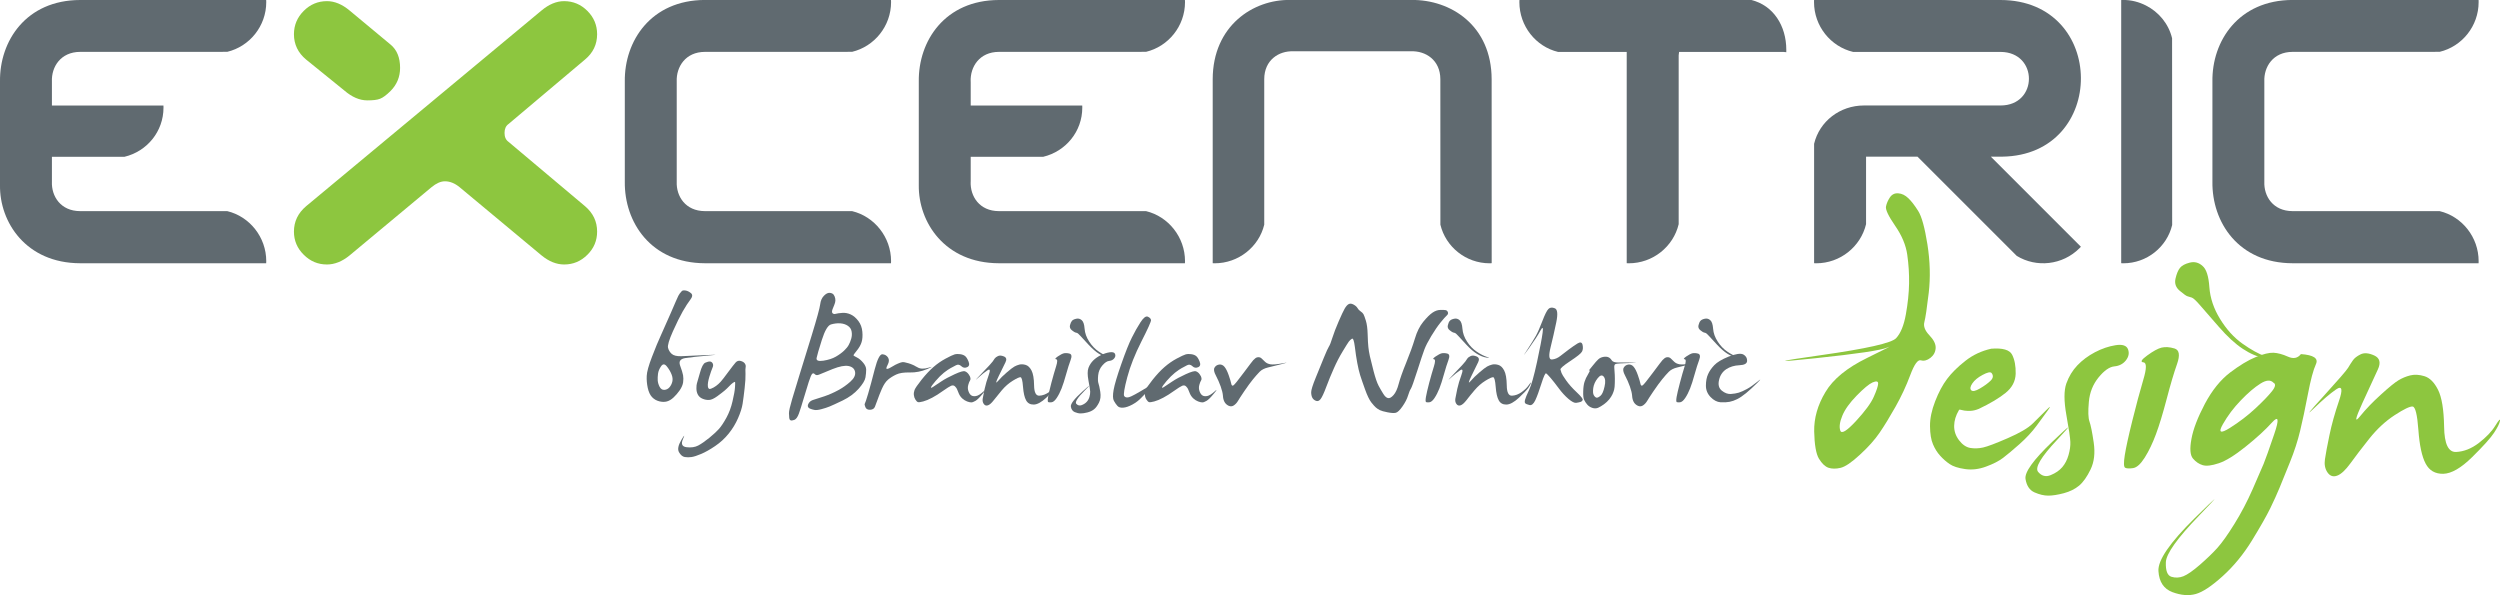
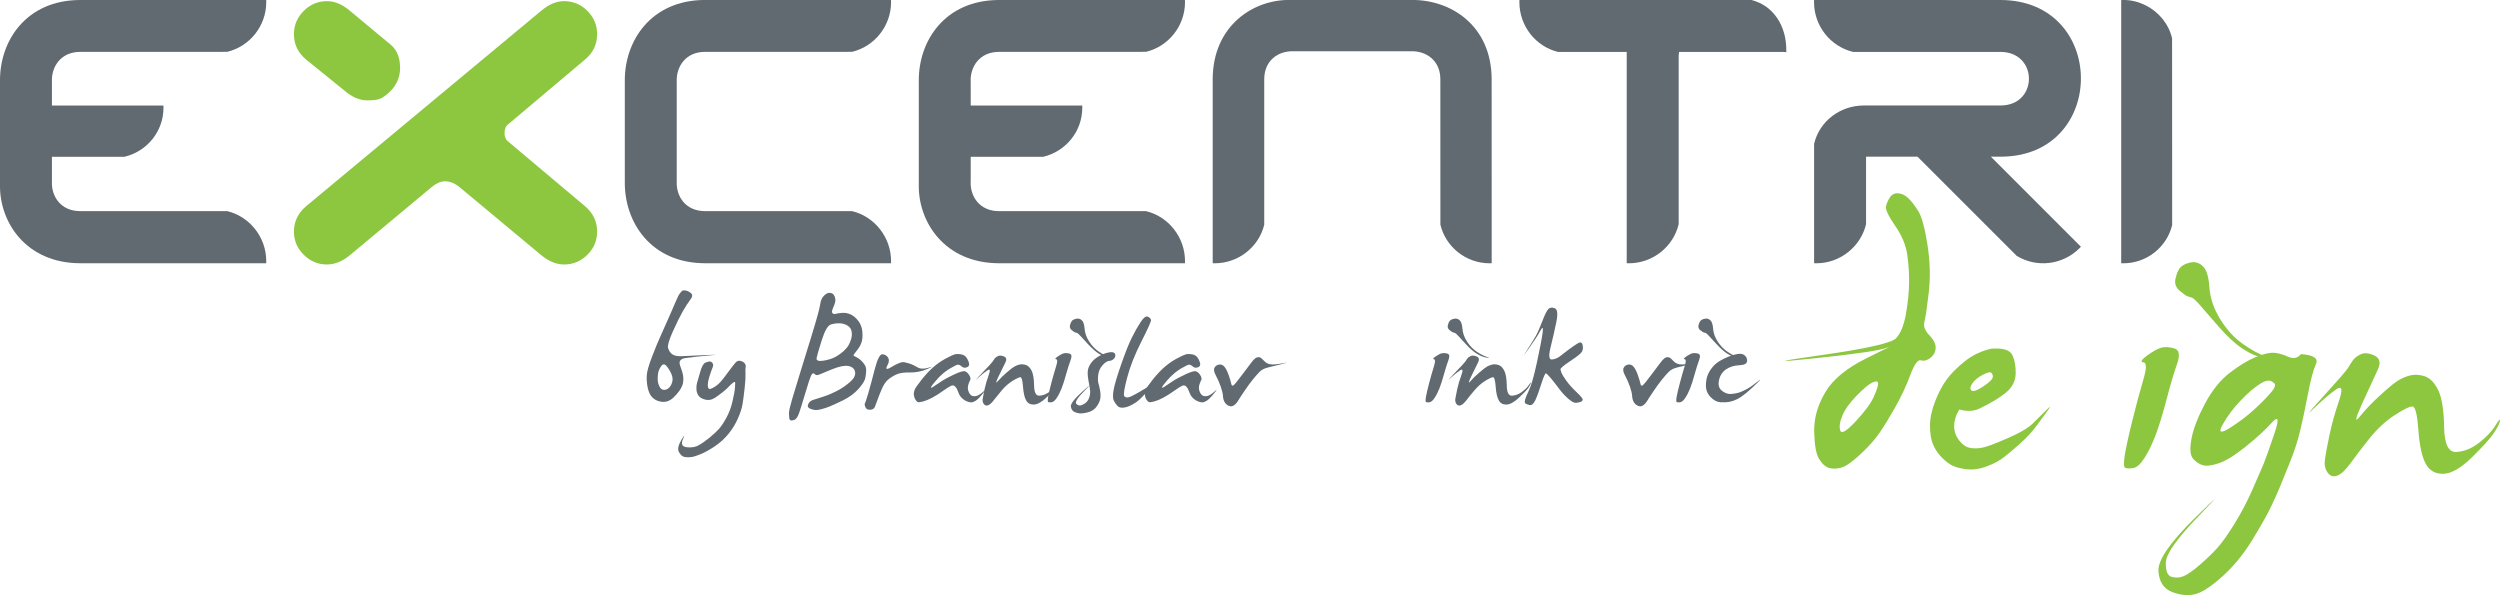
<svg xmlns="http://www.w3.org/2000/svg" width="237.01pt" height="56.42pt" viewBox="0 0 237.01 56.42" version="1.1">
  <defs>
    <clipPath id="clip1">
      <path d="M 204 33 L 220 33 L 220 56.422 L 204 56.422 Z M 204 33 " />
    </clipPath>
    <clipPath id="clip2">
      <path d="M 218 33 L 237.012 33 L 237.012 46 L 218 46 Z M 218 33 " />
    </clipPath>
  </defs>
  <g id="surface1">
    <path style=" stroke:none;fill-rule:nonzero;fill:rgb(37.599%,41.599%,43.9%);fill-opacity:1;" d="M 108.648 20.016 L 94.699 20.016 C 92.852 20.012 91.969 18.605 92.023 17.223 L 92.027 17.223 L 92.027 14.863 L 98.906 14.863 C 101.027 14.355 102.605 12.477 102.605 10.203 C 102.605 10.137 102.602 10.07 102.602 10.004 C 102.602 10.004 92.051 9.996 92.027 10.004 L 92.027 7.73 L 92.023 7.73 C 91.969 6.344 92.852 4.922 94.699 4.918 L 108.648 4.914 C 110.766 4.406 112.344 2.473 112.344 0.199 C 112.344 0.129 112.34 0.062 112.336 -0.004 C 112.336 -0.004 98.504 0 98.496 0 L 94.699 0 C 89.574 0.012 87.051 3.891 87.105 7.73 L 87.105 17.539 C 87.051 21.062 89.57 24.945 94.699 24.957 L 98.285 24.957 C 98.293 24.957 98.297 24.957 98.301 24.961 L 112.336 24.961 C 112.34 24.895 112.344 24.828 112.344 24.758 C 112.344 22.484 110.766 20.523 108.648 20.016 " />
    <path style=" stroke:none;fill-rule:nonzero;fill:rgb(37.599%,41.599%,43.9%);fill-opacity:1;" d="M 21.543 20.016 L 7.598 20.016 C 5.75 20.012 4.863 18.605 4.922 17.223 L 4.922 14.863 L 11.805 14.863 C 13.926 14.355 15.5 12.477 15.5 10.203 C 15.5 10.137 15.5 10.07 15.496 10.004 C 15.496 10.004 4.949 9.996 4.922 10.004 L 4.922 7.73 C 4.863 6.344 5.75 4.922 7.598 4.918 L 21.543 4.914 C 23.664 4.406 25.242 2.473 25.242 0.199 C 25.242 0.129 25.238 0.062 25.234 -0.004 C 25.234 -0.004 11.398 0 11.395 0 L 7.598 0 C 2.469 0.012 -0.051 3.891 0 7.73 L 0 17.539 C -0.055 21.062 2.469 24.945 7.598 24.957 L 11.184 24.957 C 11.191 24.957 11.195 24.957 11.199 24.961 L 25.234 24.961 C 25.238 24.895 25.242 24.828 25.242 24.758 C 25.242 22.484 23.664 20.523 21.543 20.016 " />
    <path style=" stroke:none;fill-rule:nonzero;fill:rgb(37.599%,41.599%,43.9%);fill-opacity:1;" d="M 119.855 21.301 L 119.855 7.508 C 119.859 5.68 121.25 4.809 122.617 4.863 L 133.77 4.863 C 135.141 4.809 136.547 5.68 136.551 7.508 L 136.555 21.301 C 137.055 23.398 138.969 24.961 141.219 24.961 C 141.285 24.961 141.352 24.957 141.418 24.953 L 141.414 7.508 C 141.402 2.438 137.562 -0.059 133.77 -0.004 L 122.305 -0.004 C 118.82 -0.059 114.98 2.438 114.969 7.508 L 114.969 24.953 C 115.035 24.957 115.098 24.961 115.164 24.961 C 117.414 24.961 119.352 23.398 119.855 21.301 " />
-     <path style=" stroke:none;fill-rule:nonzero;fill:rgb(37.599%,41.599%,43.9%);fill-opacity:1;" d="M 231.289 20.016 L 217.344 20.016 C 215.496 20.012 214.609 18.605 214.668 17.223 L 214.668 7.727 C 214.609 6.344 215.496 4.918 217.344 4.918 L 231.289 4.914 C 233.41 4.406 234.984 2.473 234.984 0.199 C 234.984 0.129 234.984 0.062 234.98 -0.004 L 221.156 -0.004 C 221.152 -0.004 221.145 -0.004 221.141 -0.004 L 217.344 -0.004 C 212.219 0.012 209.691 3.891 209.746 7.727 L 209.746 17.223 C 209.691 21.062 212.215 24.945 217.344 24.957 L 220.93 24.957 C 220.934 24.957 220.938 24.957 220.945 24.961 L 234.98 24.961 C 234.984 24.895 234.984 24.828 234.984 24.758 C 234.984 22.484 233.41 20.523 231.289 20.016 " />
    <path style=" stroke:none;fill-rule:nonzero;fill:rgb(37.599%,41.599%,43.9%);fill-opacity:1;" d="M 80.781 20.016 L 66.832 20.016 C 64.984 20.012 64.098 18.605 64.156 17.223 L 64.156 7.727 C 64.102 6.344 64.984 4.918 66.832 4.918 L 80.781 4.914 C 82.898 4.406 84.477 2.473 84.477 0.199 C 84.477 0.129 84.473 0.062 84.469 -0.004 L 70.645 -0.004 C 70.641 -0.004 70.637 -0.004 70.633 -0.004 L 66.832 -0.004 C 61.707 0.012 59.184 3.891 59.234 7.727 L 59.234 17.223 C 59.184 21.062 61.707 24.945 66.832 24.957 L 70.418 24.957 C 70.426 24.957 70.43 24.957 70.434 24.961 L 84.469 24.961 C 84.473 24.895 84.477 24.828 84.477 24.758 C 84.477 22.484 82.898 20.523 80.781 20.016 " />
    <path style=" stroke:none;fill-rule:nonzero;fill:rgb(37.599%,41.599%,43.9%);fill-opacity:1;" d="M 205.922 3.625 C 205.598 2.266 204.668 1.141 203.441 0.52 C 202.793 0.191 202.066 -0.004 201.297 -0.004 C 201.227 -0.004 201.164 0 201.098 0.004 L 201.098 24.953 C 201.164 24.957 201.227 24.961 201.297 24.961 L 201.301 24.961 C 203.535 24.961 205.434 23.41 205.93 21.332 L 205.922 3.625 " />
    <path style=" stroke:none;fill-rule:nonzero;fill:rgb(37.599%,41.599%,43.9%);fill-opacity:1;" d="M 166.02 -0.004 L 144.051 -0.004 C 144.047 0.062 144.043 0.129 144.043 0.195 C 144.043 2.477 145.605 4.418 147.707 4.922 L 154.219 4.922 L 154.219 24.953 C 154.285 24.957 154.352 24.961 154.418 24.961 C 156.699 24.961 158.641 23.379 159.145 21.254 L 159.145 5.527 C 159.141 5.434 159.141 5.336 159.145 5.242 C 159.156 5.133 159.172 5.031 159.184 4.922 L 164.477 4.922 C 164.57 4.918 164.664 4.918 164.758 4.922 L 168.789 4.922 C 168.883 4.918 168.977 4.918 169.07 4.922 C 169.164 4.934 169.258 4.941 169.348 4.949 L 169.348 4.812 C 169.348 4.781 169.348 4.754 169.348 4.723 C 169.348 2.445 168.121 0.504 166.02 -0.004 " />
    <path style=" stroke:none;fill-rule:nonzero;fill:rgb(37.599%,41.599%,43.9%);fill-opacity:1;" d="M 188.742 14.855 L 189.812 14.855 L 189.812 14.852 C 199.805 14.719 199.781 0.023 189.66 0 L 171.98 -0.004 C 171.977 0.062 171.977 0.129 171.977 0.195 C 171.977 2.477 173.555 4.418 175.68 4.922 L 189.66 4.922 C 193.254 4.934 193.242 10.004 189.66 10 C 189.66 10 176.742 10 176.711 10 C 174.43 10 172.492 11.504 171.984 13.633 L 171.984 24.953 C 172.047 24.957 172.113 24.961 172.184 24.961 C 174.465 24.961 176.402 23.379 176.91 21.254 L 176.91 14.855 L 181.789 14.855 L 191.195 24.258 C 193.051 25.398 195.531 25.145 197.141 23.535 C 197.188 23.488 197.234 23.441 197.277 23.391 L 188.742 14.855 " />
    <path style=" stroke:none;fill-rule:nonzero;fill:rgb(55.299%,77.599%,24.699%);fill-opacity:1;" d="M 37.93 6.434 C 37.93 7.281 37.629 8.02 37.031 8.621 C 36.637 9.012 36.301 9.262 36.031 9.363 C 35.762 9.473 35.363 9.516 34.82 9.516 C 34.094 9.516 33.371 9.207 32.645 8.582 L 29.023 5.648 C 28.254 5.012 27.867 4.203 27.867 3.246 C 27.867 2.391 28.176 1.652 28.793 1.035 C 29.406 0.418 30.141 0.109 31 0.109 C 31.723 0.109 32.445 0.41 33.152 1.004 L 37.023 4.223 C 37.629 4.719 37.93 5.461 37.93 6.434 Z M 56.609 21.957 C 56.609 22.809 56.305 23.539 55.691 24.148 C 55.074 24.766 54.34 25.074 53.484 25.074 C 52.758 25.074 52.039 24.789 51.332 24.207 L 43.582 17.754 C 43.125 17.375 42.656 17.188 42.18 17.188 C 41.781 17.188 41.359 17.375 40.902 17.754 L 33.152 24.207 C 32.445 24.789 31.723 25.074 30.996 25.074 C 30.141 25.074 29.406 24.766 28.793 24.148 C 28.176 23.539 27.867 22.809 27.867 21.957 C 27.867 21 28.254 20.199 29.023 19.547 L 51.328 1.004 C 52.035 0.41 52.754 0.109 53.48 0.109 C 54.336 0.109 55.07 0.418 55.688 1.035 C 56.305 1.652 56.609 2.391 56.609 3.246 C 56.609 4.203 56.227 5.012 55.457 5.648 L 48.203 11.762 C 47.953 11.941 47.832 12.227 47.832 12.602 C 47.832 12.984 47.953 13.262 48.207 13.445 L 55.461 19.547 C 56.23 20.199 56.609 21 56.609 21.957 " />
    <path style=" stroke:none;fill-rule:nonzero;fill:rgb(37.599%,41.599%,43.9%);fill-opacity:1;" d="M 63.219 34.738 C 63.023 34.488 62.84 34.484 62.676 34.719 C 62.512 34.953 62.414 35.191 62.383 35.426 C 62.352 35.66 62.344 35.875 62.355 36.074 C 62.371 36.273 62.43 36.469 62.535 36.672 C 62.641 36.871 62.785 36.969 62.977 36.961 C 63.164 36.953 63.328 36.875 63.461 36.727 C 63.594 36.578 63.684 36.398 63.738 36.188 C 63.789 35.977 63.766 35.742 63.664 35.488 C 63.562 35.23 63.414 34.98 63.219 34.738 Z M 64.648 27.586 C 64.715 27.531 64.836 27.516 65.004 27.543 C 65.172 27.57 65.34 27.656 65.508 27.793 C 65.676 27.934 65.656 28.137 65.445 28.41 C 65.234 28.684 64.996 29.055 64.73 29.516 C 64.465 29.98 64.152 30.617 63.789 31.422 C 63.43 32.23 63.277 32.746 63.332 32.973 C 63.391 33.203 63.508 33.395 63.684 33.551 C 63.863 33.707 64.16 33.781 64.574 33.77 C 64.984 33.758 65.758 33.723 66.895 33.664 C 68.027 33.605 68.113 33.621 67.145 33.707 C 66.18 33.793 65.457 33.871 64.977 33.945 C 64.496 34.02 64.332 34.254 64.477 34.656 C 64.625 35.059 64.719 35.363 64.758 35.574 C 64.793 35.785 64.797 36.012 64.762 36.25 C 64.727 36.488 64.617 36.742 64.438 37.004 C 64.254 37.266 64.059 37.492 63.852 37.684 C 63.648 37.875 63.438 38 63.223 38.059 C 63.008 38.117 62.77 38.113 62.504 38.047 C 62.238 37.98 62.012 37.852 61.82 37.652 C 61.633 37.453 61.496 37.164 61.41 36.781 C 61.328 36.395 61.293 36.012 61.312 35.633 C 61.328 35.25 61.496 34.645 61.816 33.816 C 62.133 32.984 62.41 32.32 62.641 31.82 C 62.871 31.324 63.191 30.602 63.598 29.664 C 64.004 28.719 64.238 28.18 64.309 28.043 C 64.379 27.902 64.492 27.75 64.648 27.586 " />
    <path style=" stroke:none;fill-rule:nonzero;fill:rgb(37.599%,41.599%,43.9%);fill-opacity:1;" d="M 69.75 34.355 C 69.883 34.215 70.039 34.172 70.223 34.219 C 70.406 34.27 70.535 34.348 70.613 34.461 C 70.688 34.57 70.715 34.684 70.691 34.801 C 70.664 34.918 70.66 35.137 70.676 35.449 C 70.688 35.766 70.66 36.219 70.594 36.805 C 70.527 37.395 70.465 37.887 70.402 38.281 C 70.34 38.676 70.195 39.129 69.969 39.645 C 69.746 40.16 69.453 40.645 69.09 41.098 C 68.723 41.555 68.297 41.949 67.801 42.285 C 67.309 42.621 66.867 42.867 66.484 43.031 C 66.098 43.195 65.793 43.293 65.57 43.328 C 65.348 43.363 65.129 43.363 64.918 43.328 C 64.711 43.293 64.527 43.141 64.375 42.875 C 64.219 42.609 64.293 42.219 64.594 41.711 C 64.895 41.203 64.945 41.176 64.746 41.633 C 64.547 42.09 64.66 42.344 65.094 42.398 C 65.523 42.449 65.891 42.395 66.191 42.238 C 66.492 42.078 66.84 41.836 67.242 41.512 C 67.641 41.184 67.945 40.902 68.16 40.664 C 68.371 40.426 68.605 40.074 68.863 39.609 C 69.117 39.145 69.316 38.621 69.449 38.031 C 69.586 37.441 69.664 37.008 69.68 36.723 C 69.699 36.438 69.703 36.273 69.691 36.23 C 69.68 36.184 69.617 36.203 69.496 36.285 C 69.379 36.371 69.254 36.48 69.125 36.621 C 68.996 36.758 68.855 36.891 68.707 37.02 C 68.555 37.148 68.324 37.328 68.008 37.559 C 67.691 37.789 67.43 37.91 67.219 37.918 C 67.008 37.926 66.805 37.887 66.605 37.801 C 66.406 37.719 66.258 37.59 66.164 37.418 C 66.07 37.246 66.023 37.047 66.023 36.82 C 66.023 36.598 66.039 36.434 66.074 36.332 C 66.109 36.234 66.203 35.902 66.359 35.34 C 66.512 34.781 66.68 34.461 66.867 34.383 C 67.051 34.301 67.199 34.266 67.309 34.273 C 67.418 34.281 67.504 34.34 67.566 34.453 C 67.629 34.566 67.621 34.707 67.543 34.875 C 67.469 35.043 67.371 35.32 67.25 35.715 C 67.133 36.109 67.086 36.414 67.109 36.629 C 67.133 36.844 67.23 36.918 67.402 36.852 C 67.574 36.785 67.738 36.699 67.891 36.582 C 68.047 36.469 68.188 36.34 68.316 36.199 C 68.445 36.055 68.688 35.75 69.035 35.273 C 69.387 34.801 69.625 34.492 69.75 34.355 " />
    <path style=" stroke:none;fill-rule:nonzero;fill:rgb(37.599%,41.599%,43.9%);fill-opacity:1;" d="M 80.379 30.887 C 80.176 30.75 79.93 30.672 79.648 30.652 C 79.363 30.637 79.074 30.672 78.781 30.758 C 78.488 30.844 78.199 31.332 77.914 32.227 C 77.633 33.121 77.465 33.688 77.418 33.934 C 77.367 34.18 77.582 34.266 78.055 34.195 C 78.531 34.121 78.93 33.992 79.242 33.812 C 79.559 33.629 79.816 33.438 80.02 33.246 C 80.223 33.051 80.371 32.871 80.461 32.703 C 80.551 32.539 80.633 32.34 80.699 32.113 C 80.766 31.883 80.777 31.656 80.738 31.434 C 80.703 31.207 80.582 31.023 80.379 30.887 Z M 78.109 28.043 C 78.305 27.84 78.488 27.75 78.66 27.762 C 78.832 27.777 78.957 27.836 79.035 27.938 C 79.109 28.043 79.16 28.164 79.184 28.301 C 79.211 28.441 79.203 28.574 79.164 28.703 C 79.125 28.828 79.059 29.008 78.961 29.234 C 78.859 29.465 78.852 29.617 78.93 29.695 C 79.004 29.77 79.109 29.789 79.238 29.75 C 79.367 29.711 79.57 29.684 79.844 29.664 C 80.113 29.641 80.387 29.691 80.652 29.812 C 80.918 29.934 81.156 30.141 81.375 30.43 C 81.594 30.719 81.719 31.059 81.754 31.449 C 81.789 31.836 81.766 32.164 81.684 32.43 C 81.605 32.695 81.449 32.969 81.223 33.246 C 80.996 33.52 80.895 33.672 80.918 33.703 C 80.941 33.73 81.055 33.793 81.25 33.895 C 81.445 33.992 81.637 34.156 81.828 34.383 C 82.016 34.605 82.113 34.824 82.117 35.035 C 82.117 35.246 82.098 35.492 82.051 35.773 C 82.008 36.055 81.789 36.414 81.398 36.859 C 81.004 37.301 80.504 37.668 79.895 37.965 C 79.285 38.258 78.867 38.449 78.645 38.539 C 78.422 38.629 78.164 38.715 77.879 38.789 C 77.59 38.867 77.371 38.891 77.215 38.863 C 77.062 38.832 76.926 38.797 76.809 38.746 C 76.688 38.699 76.617 38.629 76.594 38.539 C 76.566 38.449 76.598 38.336 76.688 38.199 C 76.773 38.059 76.93 37.957 77.148 37.895 C 77.367 37.832 77.707 37.723 78.156 37.57 C 78.609 37.414 79.043 37.223 79.461 36.996 C 79.875 36.773 80.262 36.504 80.613 36.188 C 80.969 35.871 81.117 35.566 81.066 35.262 C 81.012 34.965 80.809 34.777 80.457 34.703 C 80.102 34.629 79.594 34.727 78.934 34.988 C 78.273 35.25 77.852 35.426 77.668 35.508 C 77.484 35.59 77.348 35.582 77.25 35.477 C 77.152 35.371 77.062 35.367 76.984 35.457 C 76.91 35.547 76.805 35.797 76.672 36.207 C 76.539 36.621 76.379 37.137 76.199 37.754 C 76.016 38.375 75.863 38.855 75.742 39.199 C 75.617 39.543 75.473 39.746 75.301 39.809 C 75.129 39.867 75.012 39.883 74.945 39.844 C 74.875 39.805 74.836 39.738 74.824 39.637 C 74.809 39.535 74.801 39.383 74.797 39.18 C 74.793 38.973 74.895 38.523 75.102 37.828 C 75.309 37.133 75.539 36.371 75.797 35.539 C 76.059 34.707 76.441 33.469 76.945 31.82 C 77.449 30.176 77.719 29.184 77.758 28.848 C 77.797 28.512 77.914 28.242 78.109 28.043 " />
    <path style=" stroke:none;fill-rule:nonzero;fill:rgb(37.599%,41.599%,43.9%);fill-opacity:1;" d="M 82.93 35 C 83.18 34.039 83.426 33.566 83.66 33.586 C 83.895 33.605 84.07 33.711 84.191 33.898 C 84.309 34.086 84.297 34.316 84.152 34.59 C 84.008 34.863 83.996 34.988 84.109 34.973 C 84.227 34.957 84.379 34.887 84.566 34.766 C 84.758 34.645 84.938 34.547 85.109 34.477 C 85.281 34.402 85.418 34.355 85.523 34.336 C 85.629 34.312 85.828 34.348 86.129 34.438 C 86.426 34.527 86.707 34.656 86.973 34.816 C 87.238 34.98 87.59 34.992 88.027 34.859 C 88.465 34.723 88.418 34.77 87.887 34.992 C 87.355 35.219 86.809 35.324 86.254 35.312 C 85.695 35.297 85.266 35.363 84.961 35.508 C 84.656 35.652 84.398 35.816 84.191 35.992 C 83.98 36.168 83.785 36.457 83.605 36.863 C 83.43 37.27 83.293 37.609 83.199 37.887 C 83.102 38.164 83.02 38.391 82.945 38.566 C 82.871 38.742 82.723 38.836 82.492 38.848 C 82.266 38.855 82.117 38.777 82.043 38.602 C 81.969 38.43 81.953 38.316 81.988 38.266 C 82.027 38.211 82.133 37.895 82.305 37.316 C 82.477 36.734 82.684 35.961 82.93 35 " />
    <path style=" stroke:none;fill-rule:nonzero;fill:rgb(37.599%,41.599%,43.9%);fill-opacity:1;" d="M 90.5 33.598 C 90.66 33.555 90.84 33.551 91.031 33.578 C 91.223 33.605 91.379 33.664 91.492 33.754 C 91.609 33.844 91.719 34.02 91.824 34.281 C 91.93 34.547 91.883 34.723 91.684 34.812 C 91.484 34.902 91.301 34.871 91.141 34.719 C 90.98 34.566 90.812 34.535 90.637 34.625 C 90.461 34.715 90.289 34.809 90.117 34.902 C 89.945 34.992 89.734 35.141 89.48 35.34 C 89.23 35.543 88.973 35.797 88.707 36.109 C 88.438 36.422 88.293 36.621 88.266 36.707 C 88.234 36.793 88.305 36.781 88.469 36.672 C 88.633 36.559 88.887 36.395 89.227 36.168 C 89.566 35.941 89.992 35.711 90.508 35.477 C 91.02 35.242 91.348 35.148 91.484 35.203 C 91.621 35.254 91.738 35.348 91.836 35.488 C 91.934 35.625 91.988 35.746 92.004 35.844 C 92.016 35.945 92 36.023 91.957 36.086 C 91.91 36.145 91.855 36.277 91.797 36.484 C 91.738 36.691 91.742 36.895 91.812 37.086 C 91.883 37.281 91.973 37.414 92.082 37.484 C 92.191 37.559 92.34 37.578 92.527 37.547 C 92.719 37.516 92.949 37.375 93.227 37.125 C 93.504 36.871 93.488 36.93 93.191 37.297 C 92.887 37.668 92.652 37.906 92.477 38.004 C 92.301 38.105 92.164 38.156 92.066 38.148 C 91.969 38.148 91.84 38.117 91.684 38.059 C 91.527 38 91.375 37.906 91.234 37.781 C 91.098 37.656 90.984 37.504 90.906 37.324 C 90.824 37.145 90.77 37.012 90.742 36.926 C 90.715 36.84 90.648 36.742 90.547 36.641 C 90.445 36.535 90.324 36.512 90.176 36.57 C 90.027 36.633 89.773 36.793 89.402 37.055 C 89.035 37.32 88.695 37.535 88.375 37.703 C 88.055 37.875 87.77 37.992 87.52 38.059 C 87.266 38.125 87.105 38.145 87.031 38.125 C 86.957 38.102 86.875 38.027 86.789 37.891 C 86.703 37.754 86.652 37.609 86.637 37.449 C 86.621 37.289 86.645 37.129 86.703 36.969 C 86.766 36.805 86.988 36.48 87.375 35.992 C 87.766 35.504 88.141 35.102 88.5 34.793 C 88.859 34.48 89.246 34.215 89.652 33.996 C 90.055 33.781 90.34 33.645 90.5 33.598 " />
    <path style=" stroke:none;fill-rule:nonzero;fill:rgb(37.599%,41.599%,43.9%);fill-opacity:1;" d="M 94.617 33.754 C 94.766 33.684 94.953 33.699 95.18 33.793 C 95.406 33.891 95.457 34.07 95.328 34.336 C 95.195 34.598 94.984 35.031 94.691 35.637 C 94.398 36.242 94.367 36.41 94.602 36.137 C 94.836 35.863 95.121 35.586 95.453 35.301 C 95.785 35.016 96.023 34.832 96.172 34.75 C 96.32 34.668 96.477 34.605 96.648 34.562 C 96.82 34.52 97.016 34.531 97.234 34.594 C 97.449 34.656 97.637 34.832 97.789 35.117 C 97.941 35.406 98.027 35.879 98.035 36.543 C 98.047 37.203 98.211 37.527 98.531 37.512 C 98.848 37.5 99.156 37.383 99.461 37.164 C 99.762 36.945 99.984 36.723 100.133 36.5 C 100.277 36.273 100.34 36.215 100.32 36.316 C 100.301 36.422 100.219 36.574 100.078 36.773 C 99.938 36.977 99.641 37.285 99.188 37.711 C 98.73 38.133 98.336 38.348 98.004 38.355 C 97.672 38.359 97.43 38.227 97.281 37.957 C 97.129 37.688 97.031 37.258 96.984 36.664 C 96.941 36.074 96.859 35.773 96.75 35.762 C 96.637 35.75 96.395 35.863 96.016 36.094 C 95.637 36.328 95.289 36.629 94.973 37.004 C 94.66 37.375 94.402 37.695 94.203 37.953 C 94.004 38.211 93.824 38.371 93.66 38.426 C 93.5 38.48 93.371 38.441 93.27 38.301 C 93.168 38.164 93.133 37.992 93.164 37.793 C 93.195 37.59 93.258 37.285 93.348 36.867 C 93.438 36.453 93.566 36.016 93.734 35.555 C 93.902 35.094 93.863 34.945 93.621 35.102 C 93.375 35.262 93.074 35.504 92.723 35.824 C 92.367 36.145 92.496 35.996 93.102 35.367 C 93.707 34.742 94.043 34.375 94.109 34.273 C 94.176 34.168 94.238 34.074 94.301 33.988 C 94.367 33.898 94.469 33.824 94.617 33.754 " />
    <path style=" stroke:none;fill-rule:nonzero;fill:rgb(37.599%,41.599%,43.9%);fill-opacity:1;" d="M 102.547 30.348 C 102.699 30.473 102.793 30.742 102.824 31.164 C 102.855 31.582 103 31.988 103.262 32.387 C 103.52 32.785 103.824 33.102 104.176 33.336 C 104.523 33.574 104.844 33.738 105.137 33.836 C 105.426 33.934 105.418 33.957 105.109 33.902 C 104.801 33.852 104.492 33.73 104.188 33.539 C 103.887 33.352 103.559 33.066 103.207 32.688 C 102.859 32.312 102.602 32.035 102.441 31.859 C 102.281 31.68 102.168 31.582 102.102 31.562 C 102.031 31.543 101.977 31.527 101.934 31.516 C 101.887 31.504 101.781 31.438 101.617 31.309 C 101.453 31.18 101.395 31.023 101.438 30.836 C 101.484 30.648 101.547 30.512 101.621 30.422 C 101.699 30.328 101.832 30.262 102.027 30.219 C 102.219 30.172 102.391 30.215 102.547 30.348 Z M 100.867 33.492 C 101.02 33.461 101.195 33.469 101.395 33.523 C 101.598 33.582 101.633 33.781 101.5 34.129 C 101.371 34.473 101.23 34.922 101.074 35.477 C 100.922 36.031 100.777 36.48 100.641 36.828 C 100.504 37.172 100.352 37.473 100.184 37.723 C 100.016 37.977 99.855 38.113 99.699 38.137 C 99.547 38.156 99.441 38.148 99.379 38.121 C 99.32 38.09 99.316 37.93 99.363 37.637 C 99.414 37.348 99.516 36.902 99.672 36.301 C 99.832 35.703 99.98 35.184 100.121 34.738 C 100.262 34.297 100.262 34.07 100.125 34.059 C 99.988 34.051 100.043 33.961 100.281 33.793 C 100.523 33.629 100.719 33.527 100.867 33.492 " />
    <path style=" stroke:none;fill-rule:nonzero;fill:rgb(37.599%,41.599%,43.9%);fill-opacity:1;" d="M 104.363 33.672 C 104.645 33.531 104.922 33.441 105.203 33.398 C 105.484 33.359 105.652 33.41 105.711 33.555 C 105.77 33.703 105.742 33.844 105.629 33.98 C 105.512 34.121 105.355 34.199 105.156 34.215 C 104.957 34.234 104.742 34.375 104.512 34.641 C 104.277 34.906 104.145 35.223 104.109 35.586 C 104.074 35.949 104.086 36.199 104.137 36.34 C 104.188 36.477 104.246 36.746 104.312 37.148 C 104.371 37.551 104.332 37.895 104.184 38.18 C 104.035 38.469 103.879 38.68 103.711 38.809 C 103.543 38.941 103.336 39.039 103.086 39.102 C 102.84 39.164 102.625 39.195 102.449 39.195 C 102.277 39.195 102.09 39.152 101.891 39.07 C 101.691 38.984 101.566 38.816 101.523 38.555 C 101.477 38.297 101.844 37.816 102.625 37.113 C 103.406 36.41 103.469 36.391 102.809 37.051 C 102.152 37.711 101.895 38.121 102.035 38.281 C 102.18 38.441 102.352 38.48 102.551 38.406 C 102.75 38.328 102.906 38.227 103.023 38.098 C 103.141 37.973 103.227 37.816 103.281 37.633 C 103.336 37.449 103.359 37.277 103.355 37.125 C 103.348 36.969 103.293 36.621 103.191 36.086 C 103.09 35.547 103.09 35.145 103.191 34.875 C 103.293 34.605 103.445 34.371 103.645 34.172 C 103.844 33.977 104.082 33.809 104.363 33.672 " />
    <path style=" stroke:none;fill-rule:nonzero;fill:rgb(37.599%,41.599%,43.9%);fill-opacity:1;" d="M 108.121 30.555 C 108.402 30.121 108.637 29.941 108.82 30.023 C 109.008 30.109 109.105 30.215 109.121 30.348 C 109.133 30.48 108.832 31.152 108.211 32.371 C 107.594 33.59 107.145 34.723 106.867 35.773 C 106.59 36.82 106.496 37.41 106.578 37.543 C 106.664 37.676 106.812 37.711 107.031 37.656 C 107.246 37.602 107.801 37.301 108.691 36.758 C 109.578 36.215 110.125 35.859 110.328 35.691 C 110.531 35.52 110.402 35.648 109.938 36.074 C 109.477 36.5 109.129 36.816 108.895 37.027 C 108.66 37.242 108.426 37.469 108.195 37.715 C 107.965 37.961 107.684 38.172 107.352 38.355 C 107.02 38.531 106.727 38.633 106.48 38.648 C 106.23 38.668 106.047 38.609 105.934 38.477 C 105.816 38.348 105.707 38.188 105.602 38 C 105.496 37.812 105.488 37.469 105.574 36.969 C 105.664 36.465 105.906 35.645 106.305 34.512 C 106.703 33.375 107.035 32.539 107.305 32.004 C 107.57 31.469 107.844 30.984 108.121 30.555 " />
    <path style=" stroke:none;fill-rule:nonzero;fill:rgb(37.599%,41.599%,43.9%);fill-opacity:1;" d="M 112.406 33.598 C 112.566 33.555 112.742 33.551 112.938 33.578 C 113.129 33.605 113.285 33.664 113.398 33.754 C 113.516 33.844 113.625 34.02 113.73 34.281 C 113.836 34.547 113.789 34.723 113.59 34.812 C 113.387 34.902 113.207 34.871 113.047 34.719 C 112.887 34.566 112.719 34.535 112.543 34.625 C 112.367 34.715 112.195 34.809 112.023 34.902 C 111.852 34.992 111.641 35.141 111.387 35.34 C 111.137 35.543 110.879 35.797 110.609 36.109 C 110.344 36.422 110.199 36.621 110.172 36.707 C 110.141 36.793 110.211 36.781 110.375 36.672 C 110.539 36.559 110.793 36.395 111.133 36.168 C 111.469 35.941 111.898 35.711 112.41 35.477 C 112.926 35.242 113.254 35.148 113.387 35.203 C 113.523 35.254 113.645 35.348 113.738 35.488 C 113.84 35.625 113.895 35.746 113.906 35.844 C 113.922 35.945 113.906 36.023 113.859 36.086 C 113.816 36.145 113.762 36.277 113.703 36.484 C 113.645 36.691 113.648 36.895 113.719 37.086 C 113.789 37.281 113.879 37.414 113.988 37.484 C 114.098 37.559 114.246 37.578 114.434 37.547 C 114.621 37.516 114.855 37.375 115.133 37.125 C 115.41 36.871 115.395 36.93 115.094 37.297 C 114.793 37.668 114.555 37.906 114.383 38.004 C 114.207 38.105 114.07 38.156 113.973 38.148 C 113.875 38.148 113.746 38.117 113.59 38.059 C 113.43 38 113.281 37.906 113.141 37.781 C 113.004 37.656 112.891 37.504 112.812 37.324 C 112.73 37.145 112.676 37.012 112.648 36.926 C 112.621 36.84 112.555 36.742 112.453 36.641 C 112.352 36.535 112.23 36.512 112.082 36.57 C 111.934 36.633 111.676 36.793 111.309 37.055 C 110.941 37.32 110.598 37.535 110.281 37.703 C 109.961 37.875 109.676 37.992 109.426 38.059 C 109.172 38.125 109.012 38.145 108.938 38.125 C 108.863 38.102 108.781 38.027 108.695 37.891 C 108.605 37.754 108.555 37.609 108.543 37.449 C 108.527 37.289 108.551 37.129 108.609 36.969 C 108.672 36.805 108.895 36.48 109.281 35.992 C 109.672 35.504 110.047 35.102 110.406 34.793 C 110.766 34.48 111.148 34.215 111.555 33.996 C 111.961 33.781 112.246 33.645 112.406 33.598 " />
    <path style=" stroke:none;fill-rule:nonzero;fill:rgb(37.599%,41.599%,43.9%);fill-opacity:1;" d="M 119.031 33.949 C 119.109 33.887 119.203 33.859 119.316 33.863 C 119.43 33.867 119.527 33.906 119.609 33.988 C 119.695 34.066 119.801 34.168 119.926 34.293 C 120.051 34.418 120.227 34.5 120.449 34.539 C 120.676 34.574 121.055 34.543 121.586 34.445 C 122.117 34.344 122.113 34.363 121.574 34.5 C 121.035 34.641 120.59 34.75 120.234 34.832 C 119.883 34.914 119.613 35.051 119.426 35.238 C 119.242 35.426 119.031 35.664 118.793 35.953 C 118.555 36.246 118.281 36.621 117.973 37.074 C 117.664 37.531 117.461 37.844 117.363 38.012 C 117.266 38.176 117.141 38.316 116.984 38.426 C 116.832 38.535 116.664 38.551 116.48 38.469 C 116.301 38.383 116.168 38.258 116.082 38.094 C 115.996 37.93 115.949 37.734 115.938 37.512 C 115.922 37.289 115.852 37 115.727 36.641 C 115.598 36.281 115.445 35.934 115.27 35.602 C 115.09 35.27 115.047 35.02 115.141 34.855 C 115.238 34.688 115.383 34.59 115.578 34.562 C 115.773 34.535 115.941 34.605 116.082 34.77 C 116.223 34.938 116.355 35.199 116.48 35.555 C 116.605 35.91 116.688 36.18 116.723 36.363 C 116.758 36.547 116.828 36.605 116.934 36.535 C 117.039 36.469 117.363 36.066 117.91 35.332 C 118.457 34.598 118.762 34.199 118.824 34.133 C 118.887 34.066 118.957 34.008 119.031 33.949 " />
-     <path style=" stroke:none;fill-rule:nonzero;fill:rgb(37.599%,41.599%,43.9%);fill-opacity:1;" d="M 128.316 28.871 C 128.5 28.969 128.625 29.082 128.695 29.203 C 128.766 29.328 128.863 29.434 128.988 29.516 C 129.113 29.598 129.207 29.691 129.262 29.785 C 129.316 29.883 129.395 30.09 129.492 30.41 C 129.59 30.727 129.645 31.156 129.66 31.699 C 129.676 32.238 129.695 32.637 129.727 32.902 C 129.754 33.164 129.801 33.457 129.871 33.773 C 129.941 34.094 130.062 34.57 130.227 35.207 C 130.395 35.844 130.551 36.293 130.691 36.559 C 130.828 36.82 130.977 37.074 131.133 37.324 C 131.285 37.574 131.438 37.711 131.594 37.742 C 131.746 37.77 131.922 37.672 132.117 37.449 C 132.312 37.227 132.477 36.875 132.602 36.391 C 132.73 35.906 132.965 35.234 133.316 34.375 C 133.664 33.52 133.938 32.758 134.137 32.102 C 134.332 31.445 134.598 30.91 134.934 30.504 C 135.27 30.094 135.559 29.809 135.805 29.641 C 136.051 29.477 136.293 29.387 136.539 29.383 C 136.785 29.375 136.957 29.383 137.055 29.402 C 137.152 29.422 137.223 29.488 137.266 29.598 C 137.305 29.711 137.27 29.816 137.16 29.91 C 137.047 30.008 136.852 30.23 136.57 30.574 C 136.289 30.922 135.996 31.352 135.688 31.863 C 135.379 32.375 135.164 32.797 135.039 33.129 C 134.914 33.461 134.688 34.133 134.367 35.145 C 134.043 36.156 133.84 36.723 133.758 36.848 C 133.672 36.973 133.582 37.195 133.484 37.512 C 133.387 37.832 133.211 38.168 132.961 38.527 C 132.707 38.891 132.496 39.09 132.328 39.133 C 132.16 39.172 131.902 39.16 131.551 39.09 C 131.199 39.02 130.957 38.953 130.816 38.883 C 130.676 38.812 130.551 38.73 130.438 38.633 C 130.324 38.535 130.18 38.371 129.996 38.137 C 129.816 37.898 129.617 37.492 129.41 36.91 C 129.199 36.328 129.047 35.879 128.945 35.559 C 128.848 35.242 128.758 34.859 128.676 34.418 C 128.59 33.977 128.516 33.461 128.445 32.879 C 128.371 32.301 128.281 32.043 128.168 32.113 C 128.059 32.18 127.961 32.273 127.875 32.383 C 127.793 32.492 127.598 32.805 127.289 33.316 C 126.98 33.828 126.699 34.367 126.449 34.938 C 126.195 35.504 125.957 36.086 125.734 36.68 C 125.512 37.277 125.332 37.66 125.199 37.832 C 125.066 38.008 124.918 38.062 124.758 38 C 124.598 37.938 124.48 37.836 124.41 37.699 C 124.34 37.559 124.305 37.387 124.305 37.18 C 124.305 36.973 124.445 36.523 124.727 35.828 C 125.008 35.137 125.266 34.5 125.504 33.918 C 125.742 33.336 125.902 32.984 125.984 32.859 C 126.07 32.734 126.184 32.449 126.32 32.008 C 126.461 31.566 126.656 31.055 126.91 30.473 C 127.16 29.891 127.352 29.488 127.477 29.266 C 127.602 29.047 127.73 28.902 127.859 28.832 C 127.988 28.762 128.141 28.777 128.316 28.871 " />
    <path style=" stroke:none;fill-rule:nonzero;fill:rgb(37.599%,41.599%,43.9%);fill-opacity:1;" d="M 138.367 30.348 C 138.52 30.473 138.613 30.742 138.645 31.164 C 138.676 31.582 138.82 31.988 139.082 32.387 C 139.34 32.785 139.645 33.102 139.996 33.336 C 140.344 33.574 140.664 33.738 140.957 33.836 C 141.246 33.934 141.238 33.957 140.93 33.902 C 140.621 33.852 140.312 33.73 140.012 33.539 C 139.707 33.352 139.379 33.066 139.027 32.688 C 138.68 32.312 138.422 32.035 138.262 31.859 C 138.102 31.68 137.988 31.582 137.922 31.562 C 137.855 31.543 137.797 31.527 137.754 31.516 C 137.707 31.504 137.602 31.438 137.438 31.309 C 137.273 31.18 137.215 31.023 137.262 30.836 C 137.305 30.648 137.363 30.512 137.441 30.422 C 137.52 30.328 137.656 30.262 137.848 30.219 C 138.039 30.172 138.215 30.215 138.367 30.348 Z M 136.688 33.492 C 136.84 33.461 137.02 33.469 137.219 33.523 C 137.418 33.582 137.449 33.781 137.32 34.129 C 137.191 34.473 137.051 34.922 136.895 35.477 C 136.742 36.031 136.598 36.48 136.461 36.828 C 136.324 37.172 136.172 37.473 136.004 37.723 C 135.836 37.977 135.676 38.113 135.52 38.137 C 135.367 38.156 135.262 38.148 135.199 38.121 C 135.141 38.09 135.137 37.93 135.184 37.637 C 135.234 37.348 135.336 36.902 135.492 36.301 C 135.652 35.703 135.801 35.184 135.941 34.738 C 136.078 34.297 136.082 34.07 135.945 34.059 C 135.812 34.051 135.859 33.961 136.105 33.793 C 136.348 33.629 136.539 33.527 136.688 33.492 " />
    <path style=" stroke:none;fill-rule:nonzero;fill:rgb(37.599%,41.599%,43.9%);fill-opacity:1;" d="M 139.43 33.754 C 139.574 33.684 139.762 33.699 139.988 33.793 C 140.215 33.891 140.266 34.07 140.137 34.336 C 140.008 34.598 139.797 35.031 139.5 35.637 C 139.207 36.242 139.176 36.41 139.41 36.137 C 139.645 35.863 139.93 35.586 140.262 35.301 C 140.594 35.016 140.836 34.832 140.98 34.75 C 141.129 34.668 141.289 34.605 141.461 34.562 C 141.629 34.52 141.824 34.531 142.043 34.594 C 142.262 34.656 142.445 34.832 142.598 35.117 C 142.754 35.406 142.836 35.879 142.848 36.543 C 142.855 37.203 143.02 37.527 143.34 37.512 C 143.656 37.5 143.969 37.383 144.27 37.164 C 144.57 36.945 144.793 36.723 144.941 36.5 C 145.09 36.273 145.148 36.215 145.129 36.316 C 145.109 36.422 145.027 36.574 144.891 36.773 C 144.746 36.977 144.449 37.285 143.996 37.711 C 143.539 38.133 143.145 38.348 142.812 38.355 C 142.48 38.359 142.238 38.227 142.09 37.957 C 141.938 37.688 141.84 37.258 141.797 36.664 C 141.75 36.074 141.672 35.773 141.559 35.762 C 141.445 35.75 141.203 35.863 140.824 36.094 C 140.445 36.328 140.102 36.629 139.785 37.004 C 139.469 37.375 139.211 37.695 139.016 37.953 C 138.812 38.211 138.633 38.371 138.473 38.426 C 138.312 38.48 138.18 38.441 138.078 38.301 C 137.977 38.164 137.941 37.992 137.973 37.793 C 138.004 37.59 138.066 37.285 138.156 36.867 C 138.246 36.453 138.379 36.016 138.547 35.555 C 138.715 35.094 138.676 34.945 138.43 35.102 C 138.188 35.262 137.887 35.504 137.531 35.824 C 137.18 36.145 137.305 35.996 137.91 35.367 C 138.516 34.742 138.852 34.375 138.918 34.273 C 138.984 34.168 139.051 34.074 139.113 33.988 C 139.176 33.898 139.281 33.824 139.43 33.754 " />
    <path style=" stroke:none;fill-rule:nonzero;fill:rgb(37.599%,41.599%,43.9%);fill-opacity:1;" d="M 146.801 29.289 C 146.945 29.145 147.148 29.121 147.402 29.227 C 147.66 29.328 147.703 29.777 147.539 30.566 C 147.375 31.355 147.195 32.145 147 32.934 C 146.805 33.723 146.848 34.105 147.129 34.082 C 147.414 34.055 147.676 33.945 147.918 33.754 C 148.16 33.559 148.426 33.355 148.723 33.137 C 149.016 32.918 149.293 32.727 149.555 32.562 C 149.816 32.402 149.98 32.445 150.035 32.699 C 150.09 32.953 150.07 33.164 149.98 33.332 C 149.891 33.504 149.52 33.801 148.867 34.23 C 148.219 34.66 147.906 34.93 147.938 35.035 C 147.973 35.141 148.004 35.25 148.039 35.359 C 148.074 35.465 148.219 35.699 148.473 36.062 C 148.73 36.426 149.066 36.805 149.484 37.195 C 149.898 37.586 150.086 37.828 150.043 37.922 C 150.004 38.016 149.93 38.078 149.824 38.109 C 149.719 38.141 149.586 38.168 149.426 38.191 C 149.266 38.215 149.023 38.094 148.699 37.82 C 148.379 37.547 148.066 37.207 147.77 36.805 C 147.473 36.406 147.223 36.086 147.016 35.844 C 146.809 35.605 146.664 35.457 146.586 35.398 C 146.504 35.34 146.355 35.664 146.133 36.363 C 145.91 37.066 145.719 37.594 145.551 37.949 C 145.383 38.301 145.195 38.453 144.992 38.398 C 144.789 38.348 144.66 38.293 144.605 38.238 C 144.547 38.184 144.539 38.074 144.578 37.906 C 144.617 37.742 144.746 37.43 144.961 36.977 C 145.18 36.523 145.43 35.641 145.715 34.324 C 145.996 33.008 146.176 32.082 146.246 31.547 C 146.32 31.012 146.246 30.949 146.027 31.359 C 145.809 31.773 145.438 32.336 144.926 33.051 C 144.41 33.77 144.352 33.824 144.754 33.215 C 145.148 32.605 145.434 32.148 145.602 31.848 C 145.77 31.547 145.977 31.082 146.219 30.449 C 146.457 29.82 146.652 29.434 146.801 29.289 " />
-     <path style=" stroke:none;fill-rule:nonzero;fill:rgb(37.599%,41.599%,43.9%);fill-opacity:1;" d="M 152.039 35.707 C 151.887 35.52 151.691 35.57 151.465 35.859 C 151.23 36.152 151.094 36.461 151.047 36.785 C 151.004 37.109 151.02 37.34 151.102 37.473 C 151.18 37.602 151.266 37.68 151.352 37.699 C 151.438 37.719 151.562 37.664 151.727 37.527 C 151.887 37.395 152.02 37.102 152.117 36.648 C 152.223 36.199 152.191 35.887 152.039 35.707 Z M 151.516 34.074 C 151.648 33.949 151.812 33.871 152.004 33.836 C 152.195 33.801 152.355 33.812 152.48 33.867 C 152.605 33.922 152.715 34.02 152.801 34.164 C 152.891 34.305 153.105 34.371 153.457 34.367 C 153.809 34.359 154.242 34.359 154.766 34.371 C 155.285 34.383 155.176 34.398 154.434 34.418 C 153.691 34.438 153.27 34.469 153.168 34.508 C 153.066 34.543 153.023 34.668 153.043 34.875 C 153.062 35.082 153.074 35.301 153.086 35.535 C 153.098 35.766 153.098 36.023 153.09 36.309 C 153.086 36.59 153.062 36.801 153.027 36.941 C 152.992 37.078 152.938 37.223 152.871 37.375 C 152.801 37.527 152.695 37.691 152.562 37.859 C 152.422 38.027 152.258 38.188 152.055 38.332 C 151.855 38.477 151.672 38.586 151.504 38.66 C 151.336 38.73 151.152 38.734 150.957 38.668 C 150.762 38.605 150.605 38.5 150.48 38.359 C 150.355 38.215 150.262 38.07 150.188 37.918 C 150.113 37.766 150.082 37.5 150.094 37.117 C 150.102 36.738 150.145 36.43 150.219 36.199 C 150.289 35.969 150.406 35.723 150.559 35.473 C 150.715 35.219 150.758 35.102 150.695 35.117 C 150.633 35.137 150.617 35.129 150.648 35.094 C 150.68 35.059 150.801 34.91 151.012 34.645 C 151.223 34.383 151.387 34.191 151.516 34.074 " />
    <path style=" stroke:none;fill-rule:nonzero;fill:rgb(37.599%,41.599%,43.9%);fill-opacity:1;" d="M 157.824 33.949 C 157.902 33.887 157.996 33.859 158.109 33.863 C 158.223 33.867 158.32 33.906 158.402 33.988 C 158.488 34.066 158.594 34.168 158.719 34.293 C 158.848 34.418 159.02 34.5 159.242 34.539 C 159.469 34.574 159.848 34.543 160.379 34.445 C 160.91 34.344 160.906 34.363 160.367 34.5 C 159.828 34.641 159.383 34.75 159.027 34.832 C 158.676 34.914 158.406 35.051 158.219 35.238 C 158.031 35.426 157.82 35.664 157.586 35.953 C 157.348 36.246 157.074 36.621 156.766 37.074 C 156.457 37.531 156.254 37.844 156.156 38.012 C 156.059 38.176 155.934 38.316 155.777 38.426 C 155.625 38.535 155.457 38.551 155.273 38.469 C 155.094 38.383 154.961 38.258 154.875 38.094 C 154.789 37.93 154.742 37.734 154.73 37.512 C 154.715 37.289 154.645 37 154.52 36.641 C 154.395 36.281 154.238 35.934 154.062 35.602 C 153.883 35.27 153.84 35.02 153.938 34.855 C 154.031 34.688 154.176 34.59 154.371 34.562 C 154.566 34.535 154.734 34.605 154.875 34.77 C 155.016 34.938 155.148 35.199 155.273 35.555 C 155.398 35.91 155.48 36.18 155.516 36.363 C 155.551 36.547 155.621 36.605 155.727 36.535 C 155.832 36.469 156.156 36.066 156.703 35.332 C 157.25 34.598 157.551 34.199 157.617 34.133 C 157.68 34.066 157.75 34.008 157.824 33.949 " />
    <path style=" stroke:none;fill-rule:nonzero;fill:rgb(37.599%,41.599%,43.9%);fill-opacity:1;" d="M 162.133 30.348 C 162.285 30.473 162.379 30.742 162.41 31.164 C 162.441 31.582 162.586 31.988 162.848 32.387 C 163.105 32.785 163.41 33.102 163.758 33.336 C 164.109 33.574 164.43 33.738 164.723 33.836 C 165.012 33.934 165.004 33.957 164.691 33.902 C 164.387 33.852 164.078 33.73 163.773 33.539 C 163.473 33.352 163.145 33.066 162.793 32.688 C 162.445 32.312 162.188 32.035 162.027 31.859 C 161.863 31.68 161.754 31.582 161.688 31.562 C 161.617 31.543 161.562 31.527 161.52 31.516 C 161.473 31.504 161.367 31.438 161.203 31.309 C 161.039 31.18 160.98 31.023 161.023 30.836 C 161.07 30.648 161.129 30.512 161.207 30.422 C 161.285 30.328 161.418 30.262 161.609 30.219 C 161.805 30.172 161.977 30.215 162.133 30.348 Z M 160.449 33.492 C 160.605 33.461 160.781 33.469 160.98 33.523 C 161.18 33.582 161.215 33.781 161.086 34.129 C 160.957 34.473 160.816 34.922 160.66 35.477 C 160.508 36.031 160.363 36.48 160.227 36.828 C 160.09 37.172 159.938 37.473 159.77 37.723 C 159.602 37.977 159.438 38.113 159.285 38.137 C 159.133 38.156 159.023 38.148 158.965 38.121 C 158.906 38.09 158.902 37.93 158.949 37.637 C 159 37.348 159.102 36.902 159.262 36.301 C 159.418 35.703 159.566 35.184 159.707 34.738 C 159.848 34.297 159.848 34.07 159.711 34.059 C 159.574 34.051 159.629 33.961 159.867 33.793 C 160.109 33.629 160.305 33.527 160.449 33.492 " />
    <path style=" stroke:none;fill-rule:nonzero;fill:rgb(37.599%,41.599%,43.9%);fill-opacity:1;" d="M 163.887 33.805 C 164.562 33.543 165.023 33.477 165.273 33.605 C 165.516 33.738 165.637 33.938 165.633 34.199 C 165.633 34.465 165.387 34.605 164.906 34.625 C 164.422 34.645 164.004 34.773 163.652 35.004 C 163.305 35.238 163.074 35.574 162.973 36.023 C 162.867 36.469 162.953 36.805 163.234 37.035 C 163.516 37.262 163.797 37.367 164.086 37.352 C 164.371 37.332 164.625 37.289 164.848 37.223 C 165.066 37.152 165.324 37.039 165.617 36.879 C 165.91 36.719 166.242 36.488 166.609 36.188 C 166.977 35.887 166.969 35.926 166.586 36.309 C 166.199 36.688 165.852 37.008 165.535 37.27 C 165.219 37.527 164.938 37.719 164.691 37.84 C 164.449 37.961 164.207 38.047 163.969 38.094 C 163.73 38.141 163.445 38.156 163.113 38.137 C 162.781 38.113 162.465 37.949 162.168 37.641 C 161.871 37.332 161.723 36.969 161.727 36.547 C 161.73 36.125 161.797 35.766 161.93 35.477 C 162.055 35.188 162.254 34.902 162.52 34.621 C 162.785 34.34 163.242 34.066 163.887 33.805 " />
    <path style=" stroke:none;fill-rule:nonzero;fill:rgb(55.299%,77.599%,24.699%);fill-opacity:1;" d="M 177.531 36.254 C 177.191 36.406 176.688 36.824 176.023 37.504 C 175.355 38.188 174.902 38.82 174.66 39.41 C 174.414 40 174.352 40.465 174.465 40.816 C 174.578 41.164 175.066 40.871 175.938 39.934 C 176.805 38.996 177.375 38.227 177.641 37.621 C 177.91 37.016 178.047 36.598 178.055 36.371 C 178.062 36.141 177.891 36.102 177.531 36.254 Z M 179.164 18.723 C 179.355 18.434 179.625 18.301 179.965 18.328 C 180.309 18.352 180.621 18.508 180.914 18.789 C 181.207 19.066 181.52 19.473 181.852 20 C 182.188 20.531 182.477 21.59 182.73 23.184 C 182.98 24.777 183.02 26.301 182.852 27.758 C 182.68 29.215 182.543 30.137 182.438 30.531 C 182.332 30.922 182.488 31.34 182.91 31.781 C 183.336 32.227 183.531 32.633 183.508 33.008 C 183.484 33.383 183.316 33.691 183.008 33.93 C 182.699 34.168 182.398 34.246 182.109 34.16 C 181.816 34.074 181.48 34.543 181.098 35.566 C 180.719 36.586 180.25 37.586 179.699 38.566 C 179.145 39.547 178.645 40.367 178.188 41.031 C 177.734 41.695 177.113 42.391 176.324 43.113 C 175.539 43.84 174.926 44.254 174.488 44.355 C 174.051 44.457 173.668 44.453 173.344 44.344 C 173.02 44.23 172.723 43.945 172.441 43.484 C 172.168 43.027 172.02 42.164 171.992 40.906 C 171.969 39.645 172.32 38.398 173.055 37.176 C 173.781 35.945 175.098 34.871 176.996 33.941 C 178.895 33.012 179.539 32.68 178.93 32.945 C 178.32 33.211 176.039 33.551 172.078 33.965 C 168.117 34.383 168.301 34.285 172.625 33.672 C 176.949 33.059 179.328 32.523 179.758 32.062 C 180.188 31.602 180.496 30.852 180.684 29.801 C 180.871 28.754 180.973 27.781 180.988 26.875 C 181.004 25.973 180.945 25.066 180.816 24.152 C 180.688 23.242 180.305 22.324 179.66 21.395 C 179.02 20.465 178.734 19.855 178.801 19.566 C 178.863 19.277 178.984 18.996 179.164 18.723 " />
    <path style=" stroke:none;fill-rule:nonzero;fill:rgb(55.299%,77.599%,24.699%);fill-opacity:1;" d="M 188.805 35.359 C 188.688 35.238 188.41 35.301 187.965 35.539 C 187.516 35.777 187.191 36.047 186.988 36.344 C 186.785 36.641 186.75 36.859 186.879 36.996 C 187.012 37.133 187.285 37.078 187.707 36.828 C 188.129 36.582 188.465 36.336 188.719 36.09 C 188.969 35.84 188.996 35.598 188.805 35.359 Z M 188.777 33.059 C 189.867 32.973 190.527 33.168 190.762 33.637 C 190.996 34.105 191.109 34.699 191.094 35.426 C 191.074 36.148 190.75 36.762 190.117 37.266 C 189.484 37.766 188.648 38.266 187.609 38.758 C 187.316 38.879 187.055 38.941 186.816 38.949 C 186.586 38.957 186.391 38.949 186.234 38.926 C 186.078 38.898 185.957 38.875 185.871 38.848 C 185.781 38.82 185.727 38.836 185.711 38.887 C 185.418 39.379 185.27 39.875 185.262 40.367 C 185.254 40.863 185.406 41.316 185.723 41.734 C 186.039 42.152 186.395 42.395 186.781 42.465 C 187.172 42.531 187.578 42.52 188 42.426 C 188.422 42.332 189.199 42.039 190.336 41.543 C 191.473 41.051 192.266 40.586 192.711 40.152 C 193.156 39.715 193.582 39.293 193.988 38.887 C 194.395 38.477 194.449 38.477 194.156 38.887 C 193.867 39.293 193.504 39.789 193.074 40.367 C 192.645 40.945 192.109 41.523 191.469 42.094 C 190.824 42.664 190.305 43.102 189.898 43.41 C 189.492 43.715 188.953 43.992 188.277 44.238 C 187.605 44.488 186.945 44.562 186.297 44.469 C 185.645 44.375 185.16 44.219 184.836 43.996 C 184.512 43.777 184.211 43.512 183.934 43.203 C 183.656 42.898 183.43 42.535 183.254 42.117 C 183.074 41.703 182.98 41.129 182.973 40.406 C 182.965 39.684 183.129 38.895 183.461 38.043 C 183.793 37.191 184.168 36.484 184.594 35.922 C 185.016 35.359 185.586 34.793 186.309 34.223 C 187.031 33.652 187.855 33.266 188.777 33.059 " />
-     <path style=" stroke:none;fill-rule:nonzero;fill:rgb(55.299%,77.599%,24.699%);fill-opacity:1;" d="M 198.613 33.391 C 199.262 33.051 199.91 32.832 200.562 32.727 C 201.211 32.625 201.605 32.754 201.742 33.109 C 201.879 33.469 201.812 33.816 201.547 34.16 C 201.277 34.5 200.914 34.691 200.453 34.734 C 199.988 34.777 199.488 35.125 198.953 35.781 C 198.418 36.438 198.109 37.211 198.031 38.105 C 197.949 39 197.969 39.617 198.09 39.961 C 198.211 40.301 198.348 40.965 198.492 41.953 C 198.637 42.941 198.539 43.789 198.199 44.496 C 197.859 45.203 197.492 45.719 197.105 46.043 C 196.715 46.367 196.23 46.605 195.656 46.758 C 195.078 46.91 194.59 46.988 194.184 46.988 C 193.777 46.988 193.344 46.883 192.879 46.68 C 192.418 46.477 192.133 46.055 192.027 45.414 C 191.922 44.777 192.773 43.594 194.586 41.863 C 196.395 40.133 196.535 40.082 195.012 41.711 C 193.484 43.336 192.891 44.348 193.223 44.738 C 193.555 45.129 193.953 45.234 194.414 45.043 C 194.875 44.855 195.242 44.605 195.512 44.289 C 195.777 43.977 195.977 43.594 196.105 43.141 C 196.234 42.688 196.293 42.273 196.277 41.891 C 196.262 41.504 196.137 40.652 195.898 39.332 C 195.664 38.012 195.664 37.02 195.898 36.355 C 196.137 35.691 196.484 35.117 196.945 34.633 C 197.41 34.145 197.965 33.734 198.613 33.391 " />
    <path style=" stroke:none;fill-rule:nonzero;fill:rgb(55.299%,77.599%,24.699%);fill-opacity:1;" d="M 208.812 25.215 C 209.172 25.52 209.387 26.191 209.457 27.223 C 209.531 28.25 209.867 29.258 210.469 30.234 C 211.07 31.215 211.773 31.996 212.586 32.574 C 213.398 33.152 214.141 33.562 214.816 33.801 C 215.488 34.039 215.469 34.094 214.754 33.965 C 214.039 33.84 213.328 33.539 212.625 33.07 C 211.918 32.605 211.156 31.906 210.348 30.977 C 209.535 30.047 208.945 29.367 208.57 28.934 C 208.195 28.5 207.934 28.254 207.777 28.207 C 207.625 28.152 207.496 28.117 207.391 28.09 C 207.281 28.066 207.039 27.895 206.66 27.578 C 206.277 27.262 206.141 26.875 206.246 26.414 C 206.352 25.957 206.492 25.613 206.672 25.395 C 206.852 25.172 207.16 25.008 207.609 24.895 C 208.055 24.785 208.457 24.891 208.812 25.215 Z M 204.918 32.957 C 205.277 32.871 205.688 32.898 206.148 33.035 C 206.609 33.172 206.691 33.664 206.391 34.516 C 206.09 35.367 205.762 36.477 205.406 37.84 C 205.047 39.203 204.711 40.309 204.395 41.16 C 204.078 42.012 203.727 42.75 203.336 43.371 C 202.945 43.992 202.574 44.328 202.219 44.379 C 201.859 44.43 201.613 44.418 201.473 44.344 C 201.336 44.266 201.324 43.871 201.438 43.152 C 201.551 42.438 201.789 41.344 202.156 39.871 C 202.52 38.398 202.867 37.113 203.188 36.023 C 203.516 34.934 203.52 34.375 203.203 34.352 C 202.887 34.324 203.008 34.105 203.566 33.699 C 204.129 33.289 204.578 33.043 204.918 32.957 " />
    <g clip-path="url(#clip1)" clip-rule="nonzero">
      <path style=" stroke:none;fill-rule:nonzero;fill:rgb(55.299%,77.599%,24.699%);fill-opacity:1;" d="M 215.531 36.281 C 215.258 35.992 214.844 36.02 214.293 36.371 C 213.738 36.719 213.121 37.246 212.441 37.953 C 211.758 38.66 211.191 39.414 210.738 40.215 C 210.281 41.016 210.5 41.133 211.395 40.574 C 212.285 40.012 213.09 39.398 213.805 38.734 C 214.52 38.07 215.047 37.523 215.387 37.098 C 215.727 36.672 215.773 36.398 215.531 36.281 Z M 218.137 33.57 C 219.34 33.656 219.812 33.973 219.562 34.516 C 219.312 35.062 219.055 36.016 218.797 37.379 C 218.535 38.742 218.293 39.895 218.062 40.84 C 217.836 41.785 217.516 42.785 217.09 43.832 C 216.668 44.879 216.34 45.688 216.105 46.258 C 215.867 46.828 215.578 47.473 215.23 48.188 C 214.879 48.902 214.305 49.918 213.5 51.23 C 212.695 52.543 211.77 53.668 210.727 54.613 C 209.68 55.562 208.824 56.129 208.172 56.312 C 207.512 56.5 206.773 56.441 205.953 56.137 C 205.133 55.828 204.691 55.164 204.629 54.141 C 204.562 53.121 205.707 51.449 208.059 49.133 C 210.41 46.816 210.555 46.73 208.484 48.879 C 206.414 51.023 205.363 52.5 205.332 53.297 C 205.301 54.102 205.477 54.559 205.855 54.68 C 206.238 54.797 206.617 54.781 207 54.629 C 207.383 54.473 207.902 54.113 208.559 53.543 C 209.215 52.969 209.77 52.438 210.215 51.945 C 210.66 51.449 211.199 50.691 211.832 49.668 C 212.465 48.648 213.039 47.559 213.551 46.398 C 214.062 45.242 214.406 44.438 214.598 43.984 C 214.781 43.531 215.121 42.59 215.605 41.16 C 216.094 39.73 216.02 39.363 215.387 40.062 C 214.754 40.762 213.922 41.523 212.891 42.348 C 211.859 43.176 211.012 43.699 210.348 43.918 C 209.684 44.141 209.176 44.203 208.824 44.098 C 208.477 43.996 208.172 43.789 207.902 43.473 C 207.633 43.156 207.586 42.535 207.758 41.609 C 207.926 40.68 208.352 39.574 209.031 38.285 C 209.715 37 210.512 36.012 211.418 35.32 C 212.328 34.633 213.137 34.141 213.855 33.852 C 214.566 33.562 215.129 33.426 215.531 33.441 C 215.938 33.461 216.395 33.582 216.906 33.812 C 217.422 34.043 217.828 33.965 218.137 33.57 " />
    </g>
    <g clip-path="url(#clip2)" clip-rule="nonzero">
      <path style=" stroke:none;fill-rule:nonzero;fill:rgb(55.299%,77.599%,24.699%);fill-opacity:1;" d="M 223.785 33.598 C 224.125 33.426 224.562 33.461 225.086 33.699 C 225.613 33.938 225.73 34.379 225.43 35.027 C 225.129 35.676 224.637 36.742 223.953 38.234 C 223.273 39.727 223.203 40.133 223.746 39.461 C 224.293 38.789 224.949 38.102 225.723 37.406 C 226.492 36.707 227.047 36.254 227.387 36.051 C 227.73 35.844 228.098 35.691 228.496 35.59 C 228.895 35.488 229.344 35.512 229.848 35.664 C 230.352 35.82 230.781 36.25 231.137 36.957 C 231.492 37.664 231.684 38.832 231.711 40.457 C 231.734 42.086 232.113 42.883 232.855 42.848 C 233.59 42.812 234.309 42.527 235.008 41.992 C 235.703 41.453 236.227 40.91 236.566 40.355 C 236.906 39.801 237.051 39.652 237.004 39.91 C 236.957 40.164 236.77 40.539 236.445 41.031 C 236.117 41.527 235.43 42.293 234.375 43.332 C 233.32 44.371 232.406 44.898 231.637 44.918 C 230.863 44.934 230.305 44.609 229.957 43.945 C 229.605 43.281 229.379 42.219 229.273 40.766 C 229.168 39.309 228.984 38.566 228.727 38.539 C 228.469 38.516 227.898 38.789 227.023 39.359 C 226.145 39.93 225.344 40.676 224.613 41.594 C 223.883 42.516 223.285 43.293 222.824 43.934 C 222.359 44.57 221.941 44.961 221.57 45.094 C 221.195 45.234 220.891 45.129 220.656 44.789 C 220.422 44.449 220.34 44.031 220.414 43.539 C 220.484 43.043 220.629 42.285 220.84 41.262 C 221.051 40.238 221.352 39.164 221.738 38.031 C 222.129 36.898 222.039 36.527 221.473 36.918 C 220.902 37.309 220.211 37.902 219.391 38.695 C 218.57 39.488 218.863 39.113 220.27 37.57 C 221.672 36.027 222.449 35.129 222.605 34.875 C 222.758 34.617 222.906 34.383 223.055 34.172 C 223.199 33.957 223.445 33.766 223.785 33.598 " />
    </g>
  </g>
</svg>